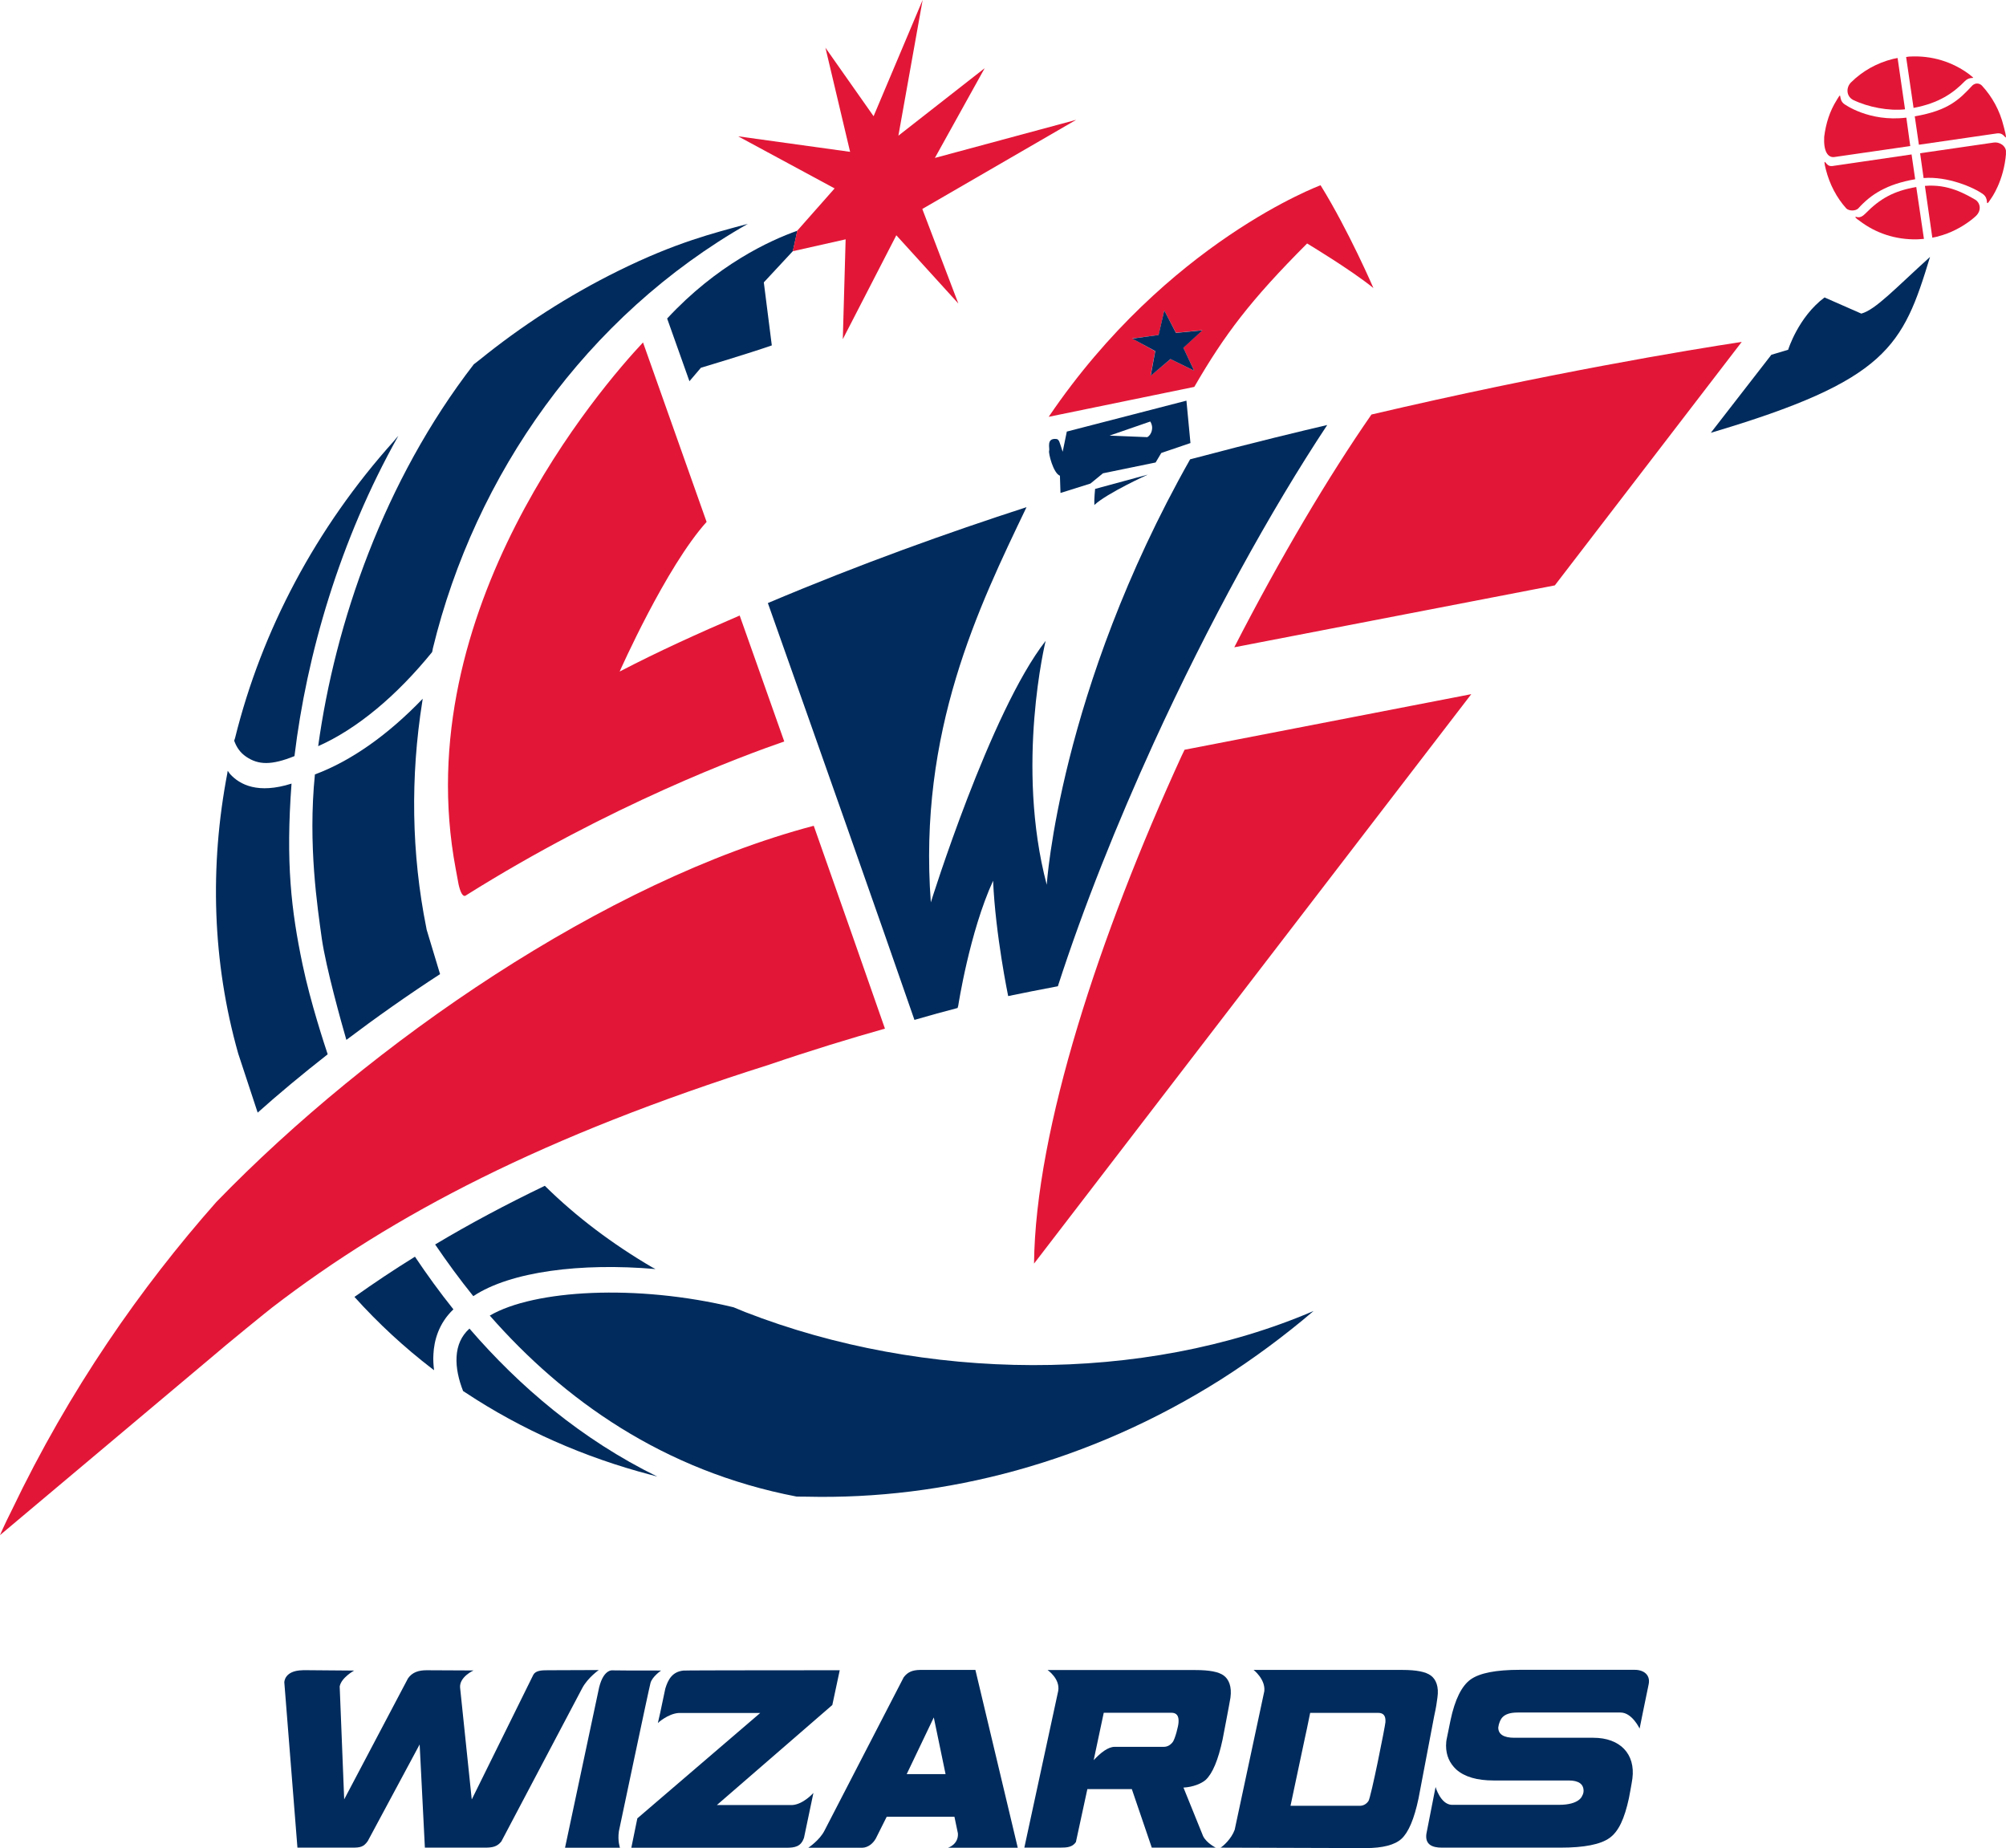
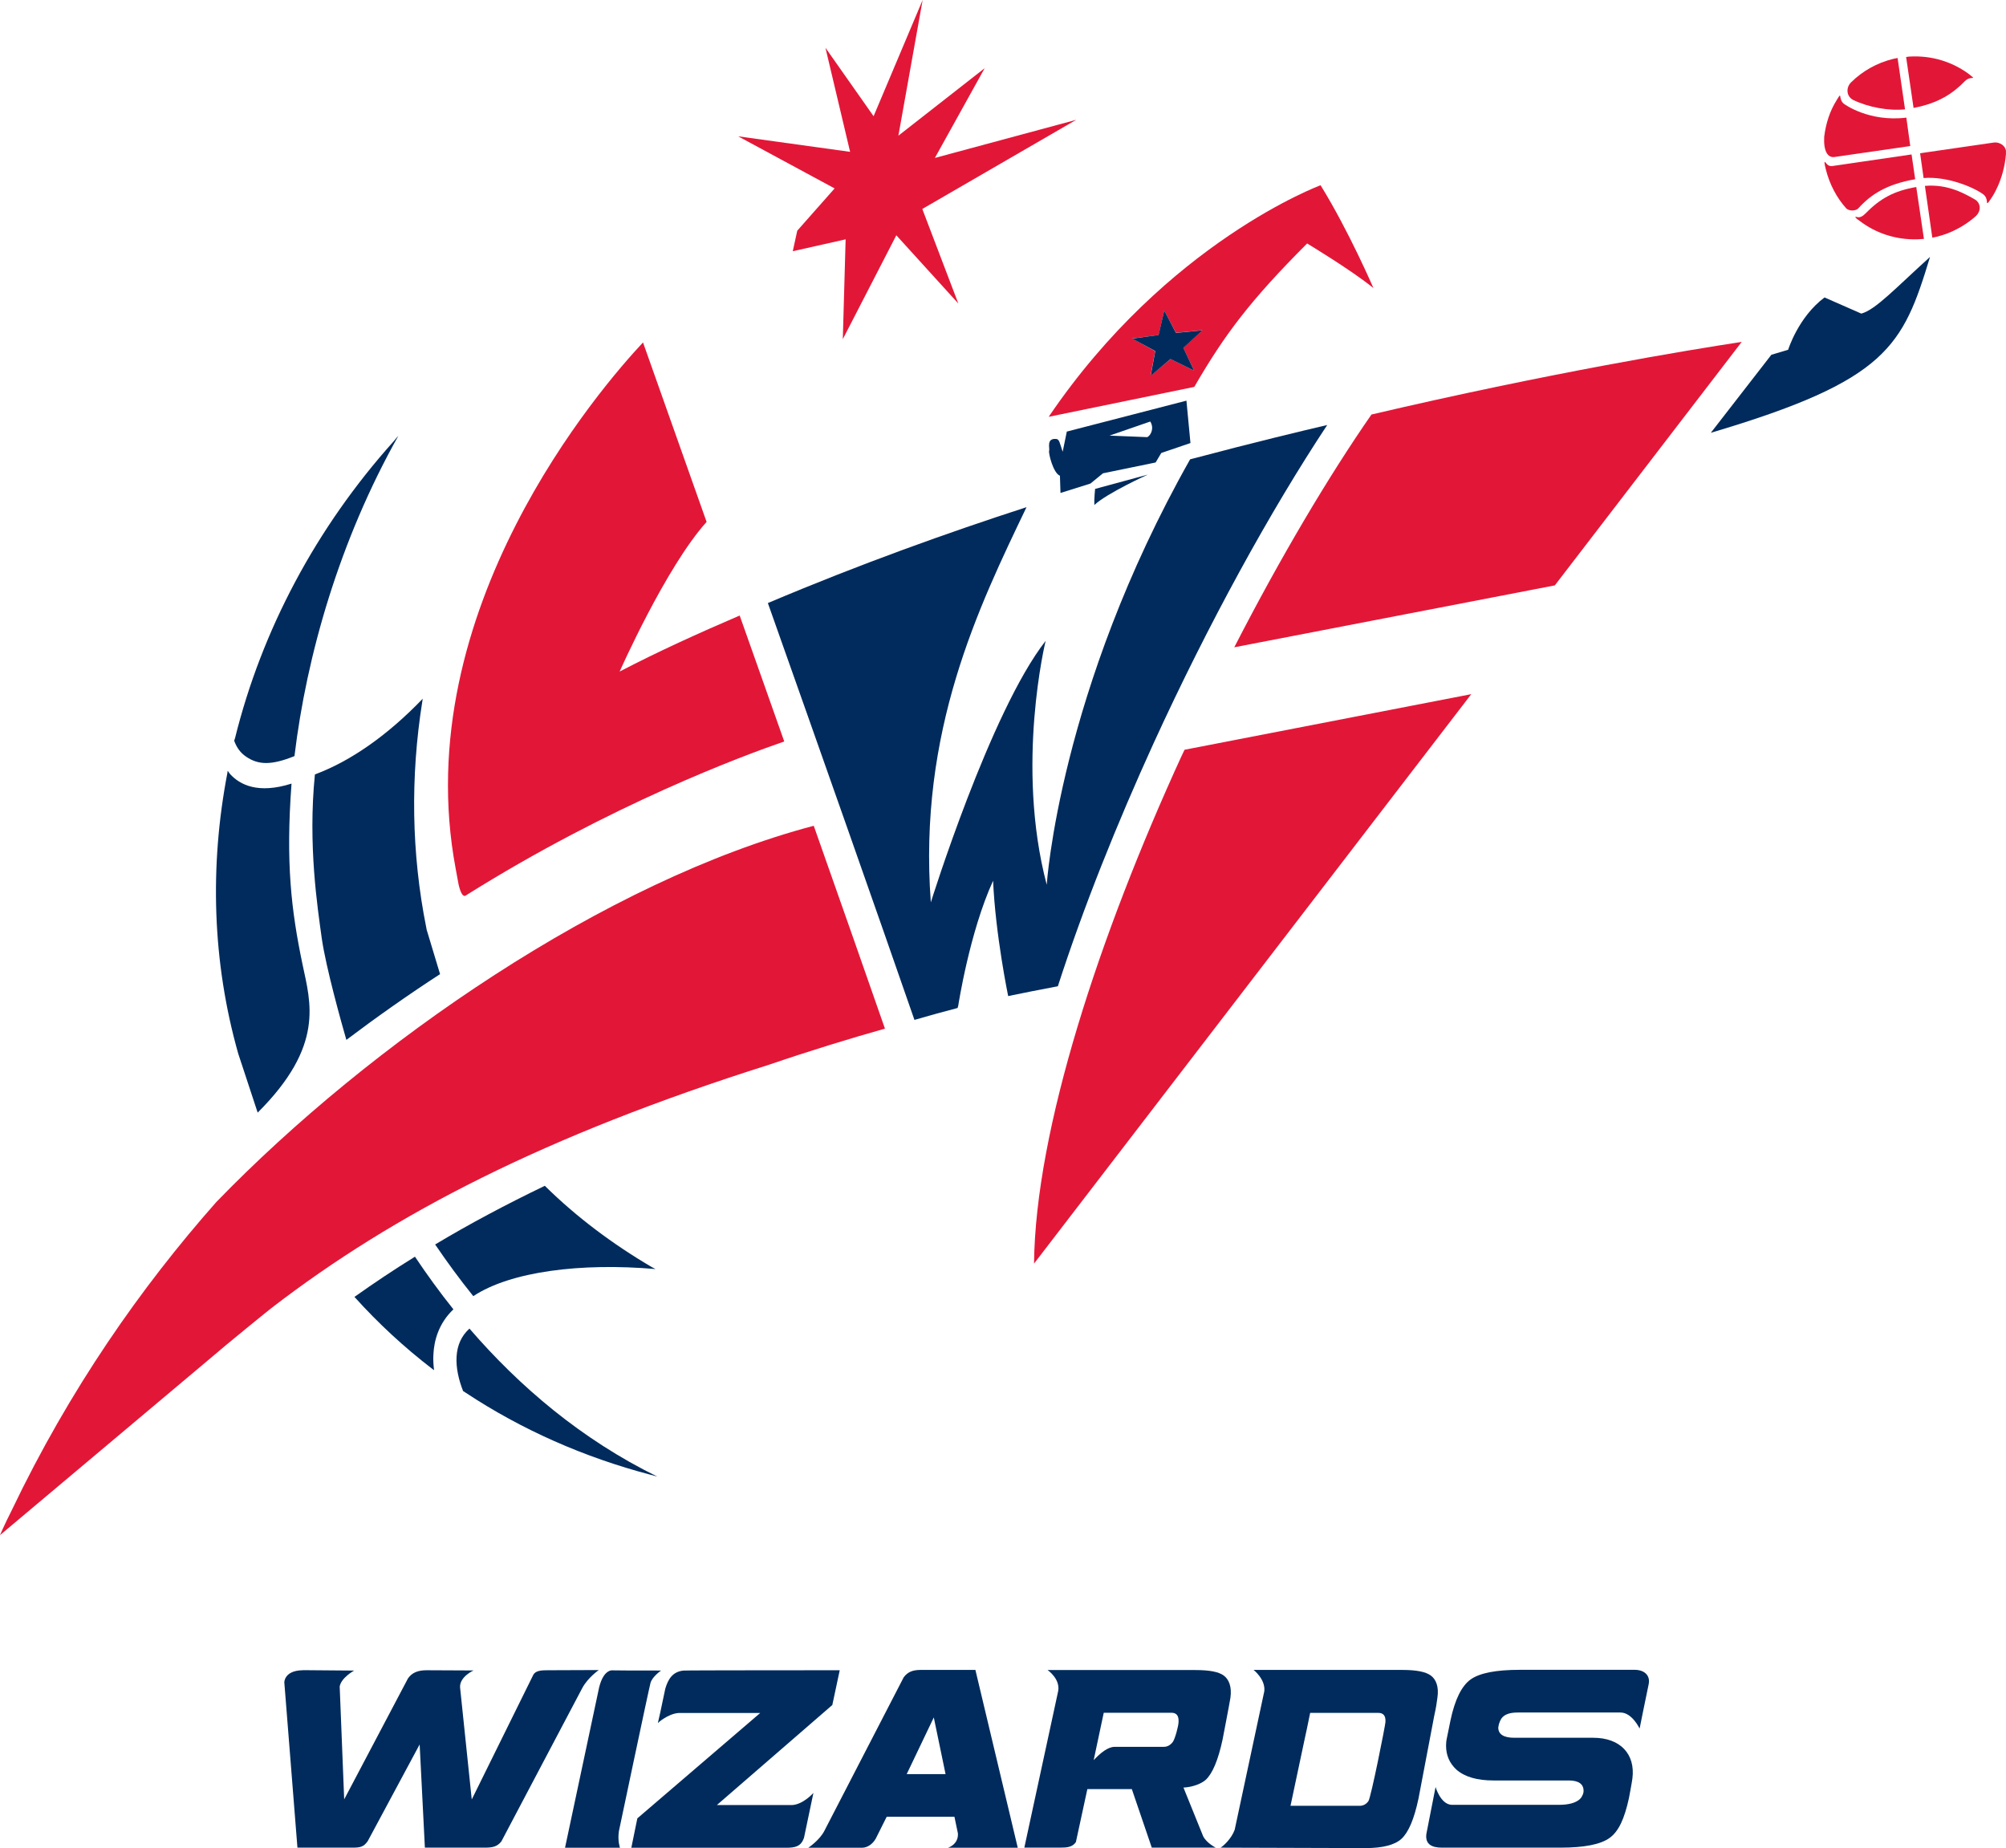
<svg xmlns="http://www.w3.org/2000/svg" width="71.74pt" height="66.09pt" viewBox="0 0 71.74 66.09" version="1.1">
  <defs>
    <clipPath id="clip1">
-       <path d="M 68 2 L 71.738 2 L 71.738 6 L 68 6 Z M 68 2 " />
-     </clipPath>
+       </clipPath>
    <clipPath id="clip2">
      <path d="M 68 5 L 71.738 5 L 71.738 8 L 68 8 Z M 68 5 " />
    </clipPath>
    <clipPath id="clip3">
      <path d="M 36 59 L 45 59 L 45 66.09 L 36 66.09 Z M 36 59 " />
    </clipPath>
    <clipPath id="clip4">
      <path d="M 28 59 L 37 59 L 37 66.09 L 28 66.09 Z M 28 59 " />
    </clipPath>
    <clipPath id="clip5">
      <path d="M 43 59 L 52 59 L 52 66.09 L 43 66.09 Z M 43 59 " />
    </clipPath>
    <clipPath id="clip6">
      <path d="M 51 59 L 59 59 L 59 66.09 L 51 66.09 Z M 51 59 " />
    </clipPath>
    <clipPath id="clip7">
      <path d="M 10 59 L 22 59 L 22 66.09 L 10 66.09 Z M 10 59 " />
    </clipPath>
    <clipPath id="clip8">
      <path d="M 20 59 L 24 59 L 24 66.09 L 20 66.09 Z M 20 59 " />
    </clipPath>
    <clipPath id="clip9">
      <path d="M 22 59 L 31 59 L 31 66.09 L 22 66.09 Z M 22 59 " />
    </clipPath>
  </defs>
  <g id="surface1">
    <g clip-path="url(#clip1)" clip-rule="nonzero">
      <path style=" stroke:none;fill-rule:nonzero;fill:rgb(88.599%,9%,21.599%);fill-opacity:1;" d="M 71.656 4.516 C 71.52 3.953 71.246 3.461 70.883 3.066 C 70.797 2.973 70.652 2.953 70.539 3.055 C 70.074 3.555 69.684 3.953 68.477 4.16 L 68.625 5.176 L 71.422 4.77 C 71.551 4.758 71.621 4.797 71.711 4.902 C 71.793 5.004 71.66 4.535 71.656 4.516 " />
    </g>
    <g clip-path="url(#clip2)" clip-rule="nonzero">
      <path style=" stroke:none;fill-rule:nonzero;fill:rgb(88.599%,9%,21.599%);fill-opacity:1;" d="M 70.926 6.949 C 71.02 7.02 71.051 7.125 71.055 7.191 C 71.059 7.289 71.07 7.316 71.207 7.098 C 71.207 7.098 71.664 6.484 71.742 5.48 C 71.766 5.199 71.48 5.066 71.301 5.098 L 68.668 5.48 L 68.793 6.367 C 69.648 6.297 70.594 6.703 70.926 6.949 " />
    </g>
    <path style=" stroke:none;fill-rule:nonzero;fill:rgb(0%,16.899%,36.099%);fill-opacity:1;" d="M 15.258 33.246 C 15.254 33.223 15.25 33.203 15.246 33.18 C 14.711 30.516 14.676 27.773 15.102 25.09 C 15.105 25.059 15.113 25.023 15.117 24.988 C 13.883 26.273 12.562 27.211 11.262 27.695 C 11.008 30.227 11.359 32.473 11.508 33.562 C 11.656 34.598 12.215 36.594 12.387 37.188 C 13.438 36.395 14.57 35.594 15.738 34.836 " />
-     <path style=" stroke:none;fill-rule:nonzero;fill:rgb(0%,16.899%,36.099%);fill-opacity:1;" d="M 10.82 34.492 C 10.414 32.551 10.215 30.848 10.426 28.023 C 9.23 28.402 8.578 28.066 8.227 27.68 C 8.195 27.641 8.176 27.605 8.145 27.566 C 8.137 27.59 8.133 27.617 8.133 27.637 C 7.492 30.969 7.59 34.398 8.52 37.68 L 9.215 39.789 C 9.957 39.125 10.801 38.422 11.719 37.703 C 11.617 37.395 11.105 35.855 10.82 34.492 " />
+     <path style=" stroke:none;fill-rule:nonzero;fill:rgb(0%,16.899%,36.099%);fill-opacity:1;" d="M 10.82 34.492 C 10.414 32.551 10.215 30.848 10.426 28.023 C 9.23 28.402 8.578 28.066 8.227 27.68 C 8.195 27.641 8.176 27.605 8.145 27.566 C 8.137 27.59 8.133 27.617 8.133 27.637 C 7.492 30.969 7.59 34.398 8.52 37.68 L 9.215 39.789 C 11.617 37.395 11.105 35.855 10.82 34.492 " />
    <path style=" stroke:none;fill-rule:nonzero;fill:rgb(88.599%,9%,21.599%);fill-opacity:1;" d="M 46.746 8.707 C 46.746 8.707 48.32 9.652 49.117 10.301 C 49.117 10.301 48.234 8.25 47.227 6.625 C 47.227 6.625 41.75 8.645 37.504 14.906 L 42.711 13.836 C 43.797 11.961 44.715 10.742 46.746 8.707 M 41.863 12.84 L 41.148 13.434 L 41.312 12.559 L 40.496 12.105 L 41.438 11.98 L 41.637 11.105 L 42.055 11.902 L 43 11.809 L 42.316 12.434 L 42.703 13.254 Z M 7.734 42.988 C 5.035 46.043 2.492 49.68 0.422 54.004 C 0.133 54.578 0 54.898 0 54.898 L 7.57 48.535 C 8.016 48.145 9.66 46.809 9.738 46.754 C 14.078 43.418 19.457 40.621 27.496 38.078 C 29.008 37.562 30.402 37.137 31.648 36.785 C 30.973 34.84 30.07 32.281 29.102 29.531 C 21.656 31.496 13.25 37.293 7.734 42.988 M 42.363 26.812 C 42.328 26.883 42.293 26.957 42.258 27.031 C 39.332 33.414 37.027 40.383 36.98 45.188 L 52.617 24.824 Z M 49.047 14.824 C 47.52 17.023 45.793 19.93 44.141 23.148 L 55.605 20.934 L 62.289 12.227 C 60.414 12.512 55.359 13.344 49.047 14.824 M 16.398 31.617 C 16.52 32.172 16.664 32.02 16.664 32.02 C 21.809 28.789 26.582 27.02 28.047 26.516 C 27.621 25.32 26.566 22.32 26.453 22.012 C 24.98 22.645 23.539 23.297 22.16 24.016 C 22.16 24.016 23.812 20.281 25.27 18.664 C 24.25 15.781 23.41 13.418 22.996 12.246 C 21.527 13.812 14.559 21.828 16.297 31.07 " />
    <path style=" stroke:none;fill-rule:nonzero;fill:rgb(0%,16.899%,36.099%);fill-opacity:1;" d="M 16.789 47.512 C 16.504 47.77 16.352 48.102 16.328 48.52 C 16.305 48.918 16.406 49.352 16.562 49.746 C 16.59 49.766 16.621 49.781 16.648 49.801 C 18.66 51.133 20.898 52.117 23.262 52.738 C 23.344 52.762 23.426 52.785 23.508 52.805 C 20.793 51.473 18.578 49.586 16.789 47.512 " />
    <path style=" stroke:none;fill-rule:nonzero;fill:rgb(0%,16.899%,36.099%);fill-opacity:1;" d="M 16.215 46.824 C 15.719 46.203 15.266 45.578 14.84 44.941 C 14.082 45.41 13.363 45.891 12.676 46.379 C 13.531 47.328 14.465 48.191 15.465 48.957 C 15.484 48.969 15.504 48.984 15.523 49 C 15.5 48.809 15.488 48.621 15.5 48.434 C 15.523 47.941 15.688 47.324 16.215 46.824 " />
-     <path style=" stroke:none;fill-rule:nonzero;fill:rgb(0%,16.899%,36.099%);fill-opacity:1;" d="M 26.652 46.922 C 26.516 46.863 26.375 46.805 26.234 46.75 C 22.773 45.914 19.102 46.121 17.516 47.047 C 20.148 50.047 23.719 52.605 28.492 53.52 C 28.609 53.523 28.727 53.523 28.844 53.523 C 33.793 53.641 38.961 52.297 43.645 49.344 C 44.832 48.59 45.941 47.766 46.977 46.883 C 40.879 49.504 33.043 49.41 26.652 46.922 " />
    <path style=" stroke:none;fill-rule:nonzero;fill:rgb(0%,16.899%,36.099%);fill-opacity:1;" d="M 37.434 31.641 C 36.305 27.363 37.395 22.918 37.395 22.918 C 35.414 25.449 33.289 32.27 33.289 32.27 C 32.832 26.148 35.004 21.699 36.711 18.137 C 33.914 19.043 30.766 20.168 27.461 21.566 C 29.312 26.789 31.418 32.766 32.703 36.473 C 33.27 36.309 33.773 36.168 34.246 36.047 L 34.27 35.961 C 34.27 35.961 34.672 33.336 35.516 31.496 C 35.598 33.418 36.055 35.621 36.055 35.621 C 36.598 35.508 37.168 35.395 37.832 35.27 C 38.758 32.406 39.953 29.438 41.258 26.574 C 43.223 22.281 45.445 18.25 47.465 15.199 C 46.645 15.391 44.918 15.801 42.562 16.426 C 37.875 24.723 37.434 31.641 37.434 31.641 " />
    <path style=" stroke:none;fill-rule:nonzero;fill:rgb(0%,16.899%,36.099%);fill-opacity:1;" d="M 66.566 11.215 L 65.25 10.637 C 64.309 11.34 63.949 12.508 63.949 12.508 L 63.348 12.688 L 61.184 15.477 C 67.5 13.605 68.051 12.387 69.023 9.188 C 67.773 10.32 67.078 11.074 66.566 11.215 " />
    <path style=" stroke:none;fill-rule:nonzero;fill:rgb(0%,16.899%,36.099%);fill-opacity:1;" d="M 39.137 18.059 C 39.594 17.633 41.047 16.973 41.047 16.973 L 39.164 17.484 C 39.164 17.484 39.125 17.855 39.137 18.059 " />
    <path style=" stroke:none;fill-rule:nonzero;fill:rgb(0%,16.899%,36.099%);fill-opacity:1;" d="M 41.152 13.438 L 41.859 12.84 L 42.703 13.254 L 42.32 12.438 L 43.004 11.812 L 42.055 11.906 L 41.637 11.102 L 41.434 11.98 L 40.492 12.109 L 41.316 12.555 " />
    <path style=" stroke:none;fill-rule:nonzero;fill:rgb(0%,16.899%,36.099%);fill-opacity:1;" d="M 41.031 15.633 L 39.68 15.578 L 41.137 15.074 C 41.281 15.305 41.168 15.559 41.031 15.633 M 41.531 16.199 L 42.574 15.844 L 42.43 14.328 L 38.152 15.434 L 38.004 16.156 C 37.891 15.816 37.883 15.711 37.777 15.699 C 37.406 15.66 37.551 16.039 37.52 16.117 C 37.488 16.199 37.668 16.926 37.906 17.012 L 37.926 17.629 L 38.996 17.293 L 39.445 16.926 L 41.328 16.539 " />
-     <path style=" stroke:none;fill-rule:nonzero;fill:rgb(0%,16.899%,36.099%);fill-opacity:1;" d="M 15.453 23.32 C 15.465 23.277 15.473 23.238 15.48 23.188 C 16.988 16.984 20.949 11.305 26.746 8.004 C 25.5 8.34 24.16 8.676 22.125 9.68 C 20.305 10.578 18.641 11.66 17.137 12.879 C 17.074 12.926 17.008 12.977 16.945 13.027 C 13.723 17.195 11.98 22.301 11.379 26.684 C 12.77 26.066 14.18 24.887 15.453 23.32 " />
    <path style=" stroke:none;fill-rule:nonzero;fill:rgb(0%,16.899%,36.099%);fill-opacity:1;" d="M 8.805 27.062 C 9.242 27.359 9.711 27.371 10.531 27.039 C 10.965 23.43 12.145 19.324 14.246 15.586 C 14.191 15.648 14.137 15.707 14.086 15.773 C 11.297 18.879 9.359 22.547 8.406 26.395 C 8.398 26.426 8.387 26.457 8.375 26.488 C 8.453 26.707 8.582 26.914 8.805 27.062 " />
    <path style=" stroke:none;fill-rule:nonzero;fill:rgb(0%,16.899%,36.099%);fill-opacity:1;" d="M 15.562 44.504 C 15.984 45.125 16.434 45.742 16.926 46.352 C 18.258 45.469 20.777 45.152 23.441 45.383 C 23.41 45.363 23.371 45.344 23.336 45.328 C 21.914 44.496 20.613 43.52 19.484 42.406 C 18.07 43.086 16.77 43.781 15.562 44.504 " />
-     <path style=" stroke:none;fill-rule:nonzero;fill:rgb(0%,16.899%,36.099%);fill-opacity:1;" d="M 28.516 8.25 C 27.516 8.605 25.637 9.473 23.859 11.391 C 24 11.789 24.281 12.57 24.656 13.633 L 25.066 13.152 C 25.066 13.152 26.812 12.629 27.602 12.352 L 27.316 10.098 L 28.355 8.98 " />
    <g clip-path="url(#clip3)" clip-rule="nonzero">
      <path style=" stroke:none;fill-rule:nonzero;fill:rgb(0%,16.899%,36.099%);fill-opacity:1;" d="M 42.148 61.59 C 42.145 61.723 42.023 62.191 41.938 62.301 C 41.852 62.41 41.746 62.469 41.621 62.469 L 39.867 62.469 C 39.625 62.469 39.363 62.68 39.113 62.945 L 39.473 61.25 L 41.891 61.25 C 42.078 61.25 42.164 61.359 42.148 61.59 M 43.027 65.664 L 42.324 63.926 C 42.656 63.91 42.969 63.785 43.121 63.648 C 43.363 63.422 43.566 62.941 43.723 62.207 C 43.723 62.207 43.973 60.914 44.004 60.711 C 44.059 60.312 43.945 60.051 43.762 59.918 C 43.582 59.785 43.246 59.723 42.75 59.723 L 37.465 59.723 C 37.465 59.723 37.922 60.035 37.844 60.473 L 36.633 66.074 L 37.914 66.074 C 38.168 66.074 38.355 66.055 38.477 65.875 L 38.887 63.98 L 40.477 63.98 L 41.191 66.074 L 43.477 66.074 C 43.477 66.074 43.148 65.91 43.027 65.664 " />
    </g>
    <g clip-path="url(#clip4)" clip-rule="nonzero">
      <path style=" stroke:none;fill-rule:nonzero;fill:rgb(0%,16.899%,36.099%);fill-opacity:1;" d="M 32.426 63.445 L 33.395 61.418 L 33.816 63.445 Z M 34.883 59.719 L 32.902 59.719 C 32.645 59.723 32.469 59.785 32.32 59.98 L 29.488 65.461 C 29.316 65.809 28.906 66.078 28.906 66.078 L 30.84 66.078 C 31.043 66.07 31.219 65.93 31.32 65.75 L 31.711 64.969 L 34.133 64.969 L 34.258 65.566 C 34.281 65.965 33.902 66.078 33.902 66.078 L 36.398 66.078 " />
    </g>
    <g clip-path="url(#clip5)" clip-rule="nonzero">
      <path style=" stroke:none;fill-rule:nonzero;fill:rgb(0%,16.899%,36.099%);fill-opacity:1;" d="M 49.547 61.586 C 49.539 61.723 49.027 64.297 48.938 64.41 C 48.859 64.523 48.75 64.578 48.625 64.578 L 46.152 64.578 L 46.66 62.184 C 46.695 62.035 46.773 61.66 46.855 61.254 L 49.285 61.254 C 49.477 61.254 49.562 61.359 49.547 61.586 M 51.406 60.711 C 51.465 60.312 51.352 60.051 51.168 59.918 C 50.988 59.785 50.652 59.719 50.156 59.719 L 44.832 59.719 C 44.832 59.719 45.262 60.051 45.215 60.48 L 44.156 65.434 C 44.039 65.762 43.734 66.031 43.648 66.074 L 48.84 66.09 C 49.449 66.09 49.883 65.977 50.121 65.758 C 50.371 65.527 50.574 65.055 50.73 64.316 L 51.293 61.355 C 51.363 61.039 51.379 60.91 51.406 60.711 " />
    </g>
    <g clip-path="url(#clip6)" clip-rule="nonzero">
      <path style=" stroke:none;fill-rule:nonzero;fill:rgb(0%,16.899%,36.099%);fill-opacity:1;" d="M 58.461 59.715 L 54.352 59.715 C 53.504 59.715 52.918 59.828 52.594 60.059 C 52.273 60.289 52.031 60.777 51.875 61.516 L 51.746 62.148 C 51.723 62.246 51.715 62.34 51.715 62.426 C 51.715 62.773 51.84 63.055 52.082 63.281 C 52.379 63.543 52.82 63.672 53.418 63.672 L 56.102 63.672 C 56.457 63.672 56.633 63.801 56.633 64.043 C 56.633 64.109 56.613 64.172 56.578 64.23 C 56.578 64.23 56.48 64.543 55.758 64.543 L 51.91 64.543 C 51.516 64.52 51.34 63.906 51.34 63.906 L 51.012 65.578 C 50.957 65.965 51.223 66.074 51.562 66.074 L 55.809 66.074 C 56.652 66.074 57.234 65.961 57.559 65.73 C 57.887 65.496 58.094 65.043 58.254 64.309 C 58.254 64.309 58.359 63.762 58.379 63.602 C 58.492 62.719 57.934 62.145 56.984 62.145 L 54.16 62.145 C 53.773 62.145 53.582 62.02 53.582 61.777 C 53.582 61.773 53.602 61.68 53.602 61.672 C 53.652 61.52 53.707 61.242 54.273 61.242 L 57.957 61.242 C 58.367 61.242 58.637 61.816 58.637 61.816 C 58.637 61.816 58.844 60.781 58.961 60.23 C 59.027 59.906 58.797 59.715 58.461 59.715 " />
    </g>
    <g clip-path="url(#clip7)" clip-rule="nonzero">
      <path style=" stroke:none;fill-rule:nonzero;fill:rgb(0%,16.899%,36.099%);fill-opacity:1;" d="M 19.586 59.73 C 19.375 59.73 19.16 59.738 19.074 59.891 L 16.871 64.352 L 16.453 60.34 C 16.434 59.961 16.934 59.738 16.934 59.738 C 16.934 59.738 15.273 59.73 15.258 59.73 C 14.973 59.73 14.742 59.801 14.59 60.023 L 12.309 64.348 L 12.148 60.309 C 12.207 59.992 12.664 59.742 12.664 59.742 L 10.844 59.727 C 10.836 59.73 10.832 59.73 10.82 59.73 C 10.16 59.742 10.168 60.164 10.168 60.164 L 10.637 66.074 L 12.613 66.074 C 12.883 66.074 13.008 66.047 13.152 65.84 L 15.008 62.383 L 15.195 66.074 L 17.348 66.074 C 17.605 66.074 17.781 66.043 17.93 65.852 L 20.828 60.359 C 21.031 59.988 21.414 59.723 21.414 59.723 C 21.414 59.723 19.598 59.73 19.586 59.73 " />
    </g>
    <g clip-path="url(#clip8)" clip-rule="nonzero">
      <path style=" stroke:none;fill-rule:nonzero;fill:rgb(0%,16.899%,36.099%);fill-opacity:1;" d="M 22.133 65.488 C 22.133 65.488 23.199 60.422 23.262 60.191 C 23.32 59.961 23.641 59.742 23.641 59.742 C 23.465 59.734 22.641 59.746 21.914 59.734 C 21.914 59.734 21.547 59.664 21.395 60.492 L 20.207 66.078 L 22.172 66.078 C 22.172 66.078 22.082 65.836 22.133 65.488 " />
    </g>
    <g clip-path="url(#clip9)" clip-rule="nonzero">
      <path style=" stroke:none;fill-rule:nonzero;fill:rgb(0%,16.899%,36.099%);fill-opacity:1;" d="M 29.766 60.973 L 30.031 59.73 C 30.031 59.73 24.504 59.73 24.438 59.742 C 24.043 59.785 23.891 60.062 23.793 60.387 L 23.609 61.258 L 23.527 61.617 C 23.527 61.617 23.883 61.285 24.273 61.258 L 27.188 61.258 L 22.793 65.027 L 22.578 66.078 L 28.117 66.078 C 28.43 66.078 28.645 66.039 28.754 65.719 L 29.09 64.117 C 29.09 64.117 28.73 64.527 28.332 64.551 L 25.637 64.551 " />
    </g>
    <path style=" stroke:none;fill-rule:nonzero;fill:rgb(88.599%,9%,21.599%);fill-opacity:1;" d="M 65.953 3.719 C 65.727 3.555 65.891 3.242 65.707 3.543 L 65.684 3.582 C 65.434 3.98 65.297 4.418 65.238 4.895 C 65.211 5.418 65.371 5.637 65.59 5.617 L 68.316 5.223 L 68.176 4.207 C 66.832 4.371 65.953 3.719 65.953 3.719 " />
    <path style=" stroke:none;fill-rule:nonzero;fill:rgb(88.599%,9%,21.599%);fill-opacity:1;" d="M 70.273 2.898 C 70.473 2.707 70.656 2.852 70.52 2.734 C 70.504 2.723 70.445 2.676 70.445 2.672 C 69.836 2.211 69.086 1.977 68.289 2.023 C 68.289 2.023 68.23 2.027 68.168 2.039 L 68.434 3.859 C 69.348 3.688 69.859 3.324 70.273 2.898 " />
    <path style=" stroke:none;fill-rule:nonzero;fill:rgb(88.599%,9%,21.599%);fill-opacity:1;" d="M 67.707 2.105 C 67.117 2.25 66.602 2.547 66.203 2.941 C 66.02 3.117 66.016 3.43 66.266 3.57 C 66.809 3.836 67.555 3.973 68.129 3.91 L 67.863 2.074 C 67.809 2.086 67.758 2.094 67.707 2.105 " />
    <path style=" stroke:none;fill-rule:nonzero;fill:rgb(88.599%,9%,21.599%);fill-opacity:1;" d="M 66.703 7.645 C 66.496 7.855 66.387 7.73 66.355 7.758 C 66.336 7.789 66.504 7.898 66.504 7.898 C 67.082 8.34 67.793 8.574 68.547 8.559 C 68.547 8.559 68.688 8.555 68.805 8.543 L 68.531 6.688 C 67.727 6.828 67.238 7.098 66.703 7.645 " />
    <path style=" stroke:none;fill-rule:nonzero;fill:rgb(88.599%,9%,21.599%);fill-opacity:1;" d="M 69.254 8.469 C 69.391 8.434 69.52 8.395 69.652 8.344 C 70.02 8.203 70.383 7.977 70.645 7.742 C 70.902 7.512 70.797 7.23 70.641 7.141 C 70.281 6.938 69.676 6.574 68.84 6.648 L 69.105 8.5 C 69.156 8.492 69.207 8.48 69.254 8.469 " />
    <path style=" stroke:none;fill-rule:nonzero;fill:rgb(88.599%,9%,21.599%);fill-opacity:1;" d="M 65.527 5.938 C 65.387 5.953 65.332 5.867 65.285 5.812 C 65.227 5.738 65.246 5.855 65.297 6.059 C 65.434 6.598 65.684 7.07 66.027 7.453 C 66.129 7.551 66.352 7.551 66.453 7.457 C 66.914 6.945 67.48 6.586 68.492 6.41 L 68.363 5.523 " />
    <path style=" stroke:none;fill-rule:nonzero;fill:rgb(88.599%,9%,21.599%);fill-opacity:1;" d="M 38.488 4.285 L 33.434 5.648 L 35.215 2.438 L 32.129 4.852 L 32.996 0 L 31.242 4.156 L 29.52 1.707 L 30.402 5.43 L 26.398 4.875 L 29.848 6.738 L 28.512 8.25 L 28.352 8.984 L 30.242 8.559 L 30.141 12.129 L 32.055 8.414 L 34.273 10.855 L 32.984 7.473 " />
  </g>
</svg>